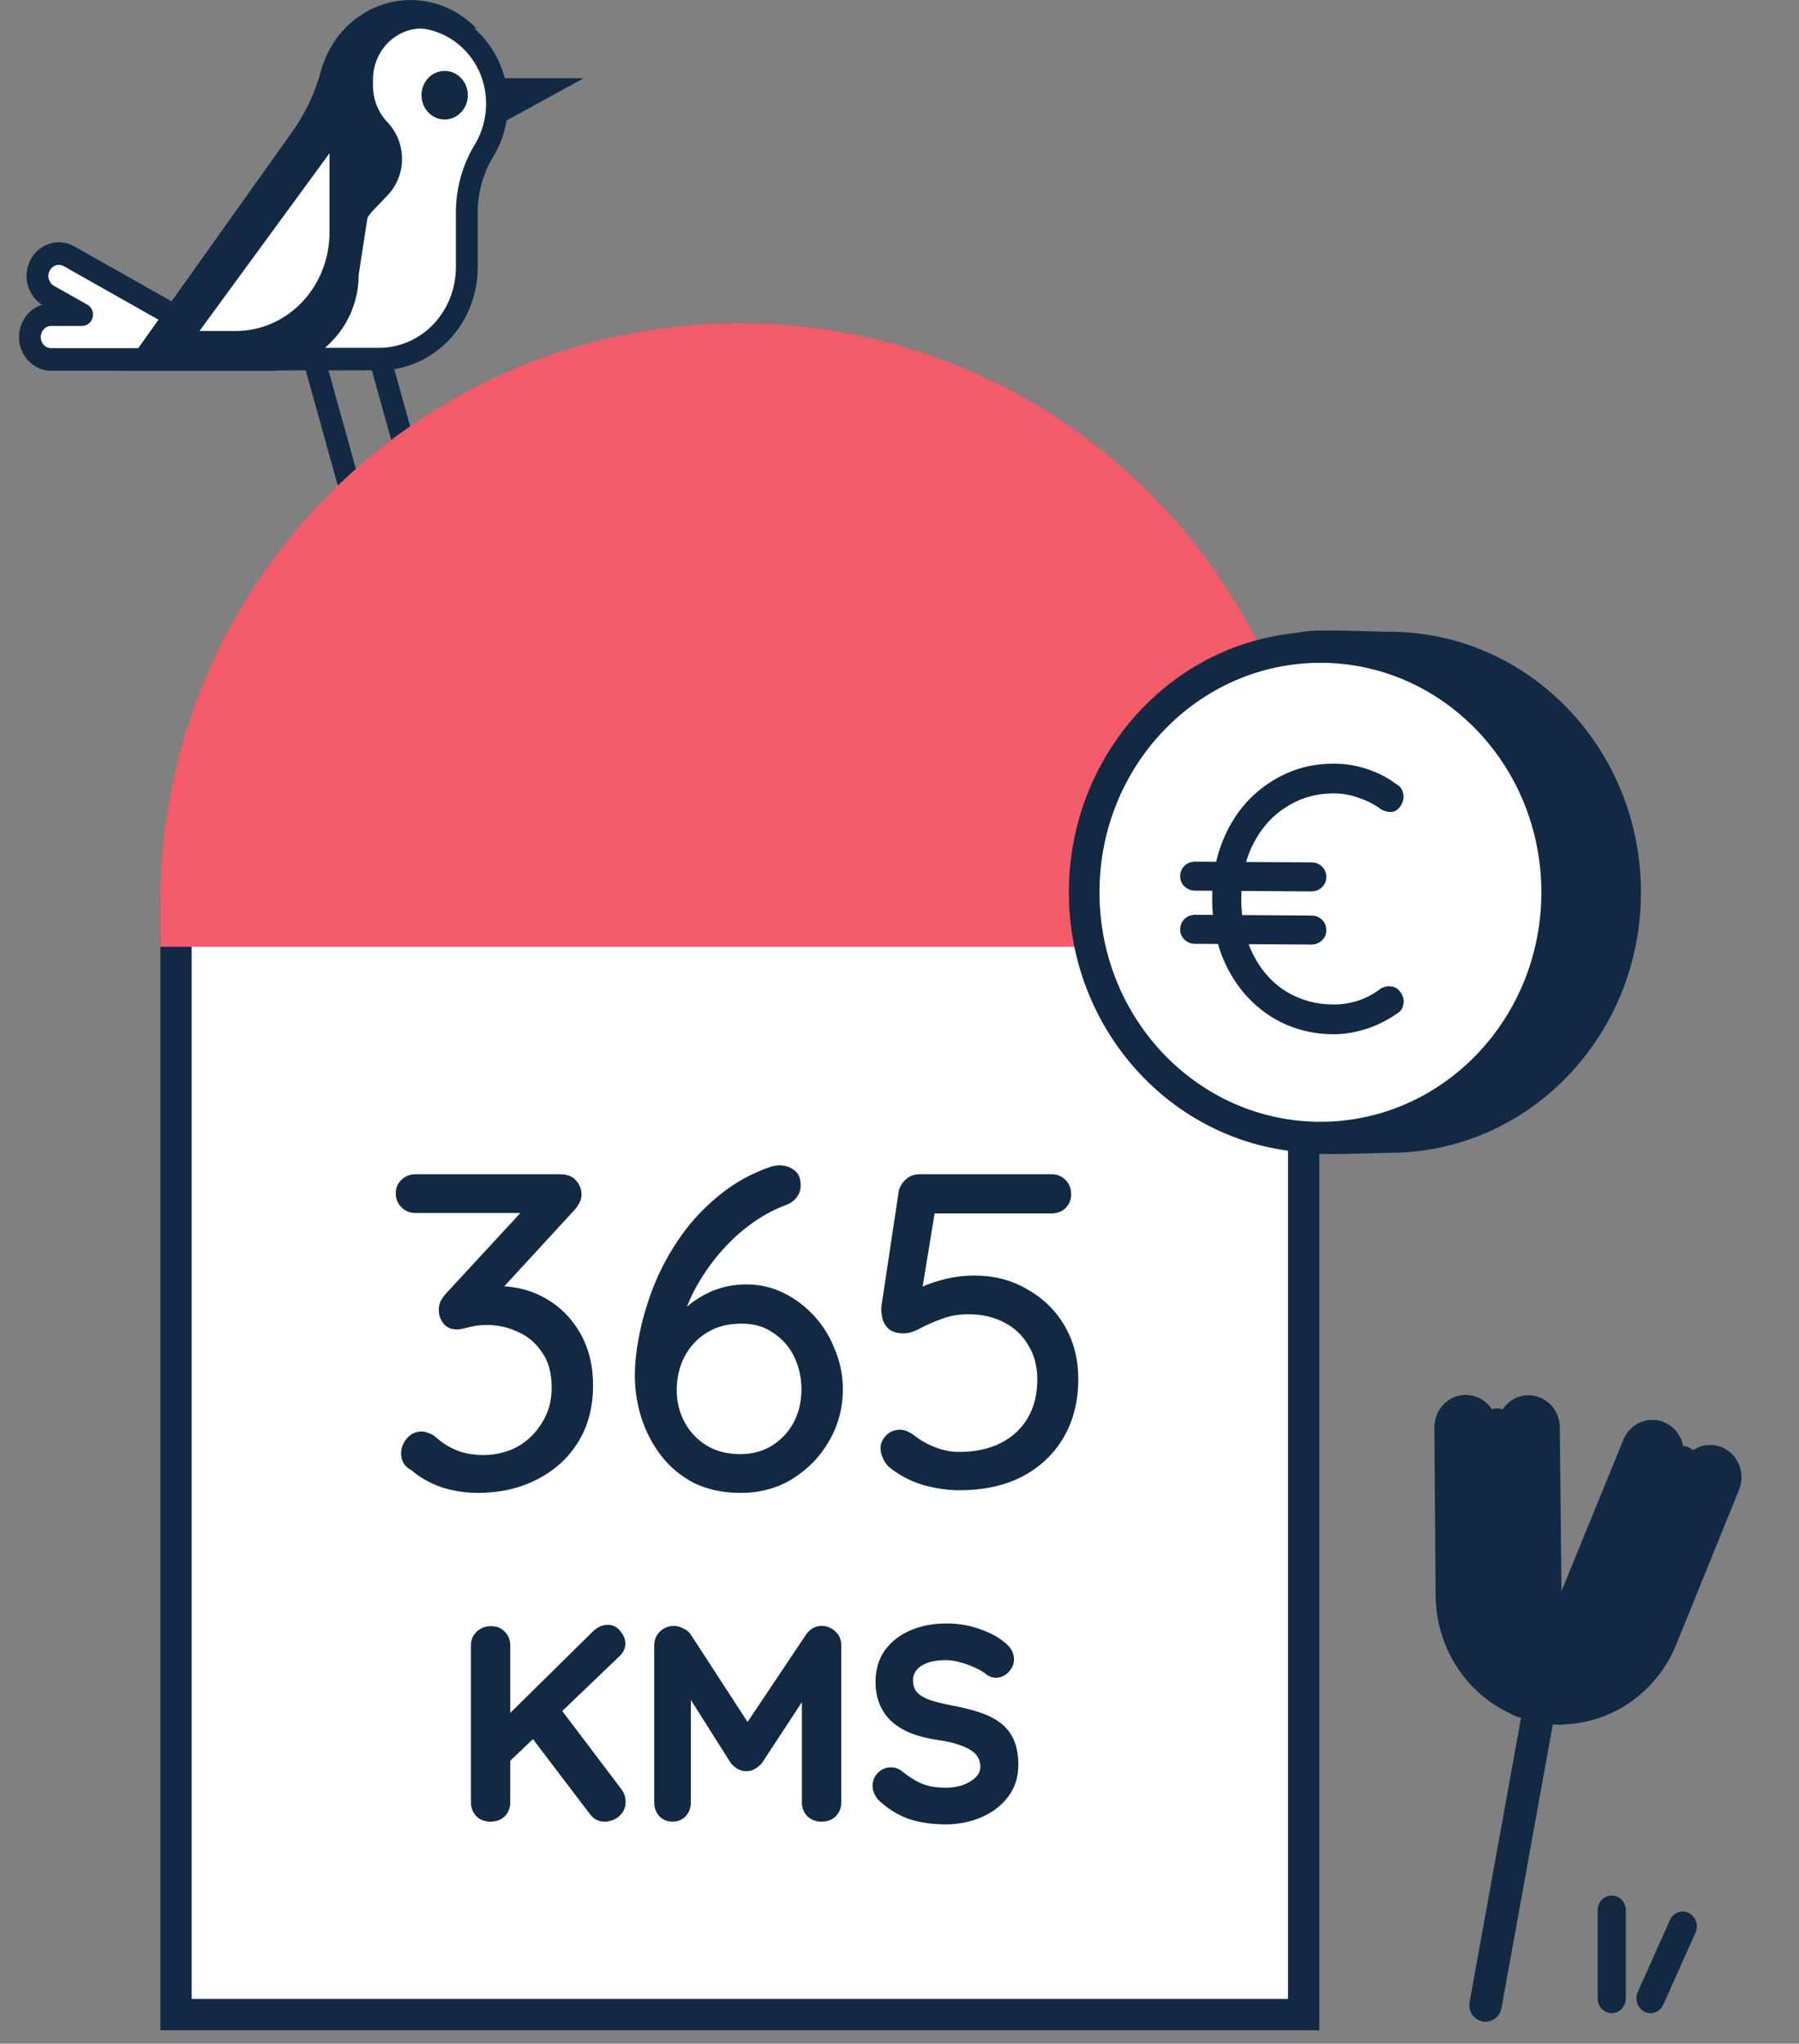
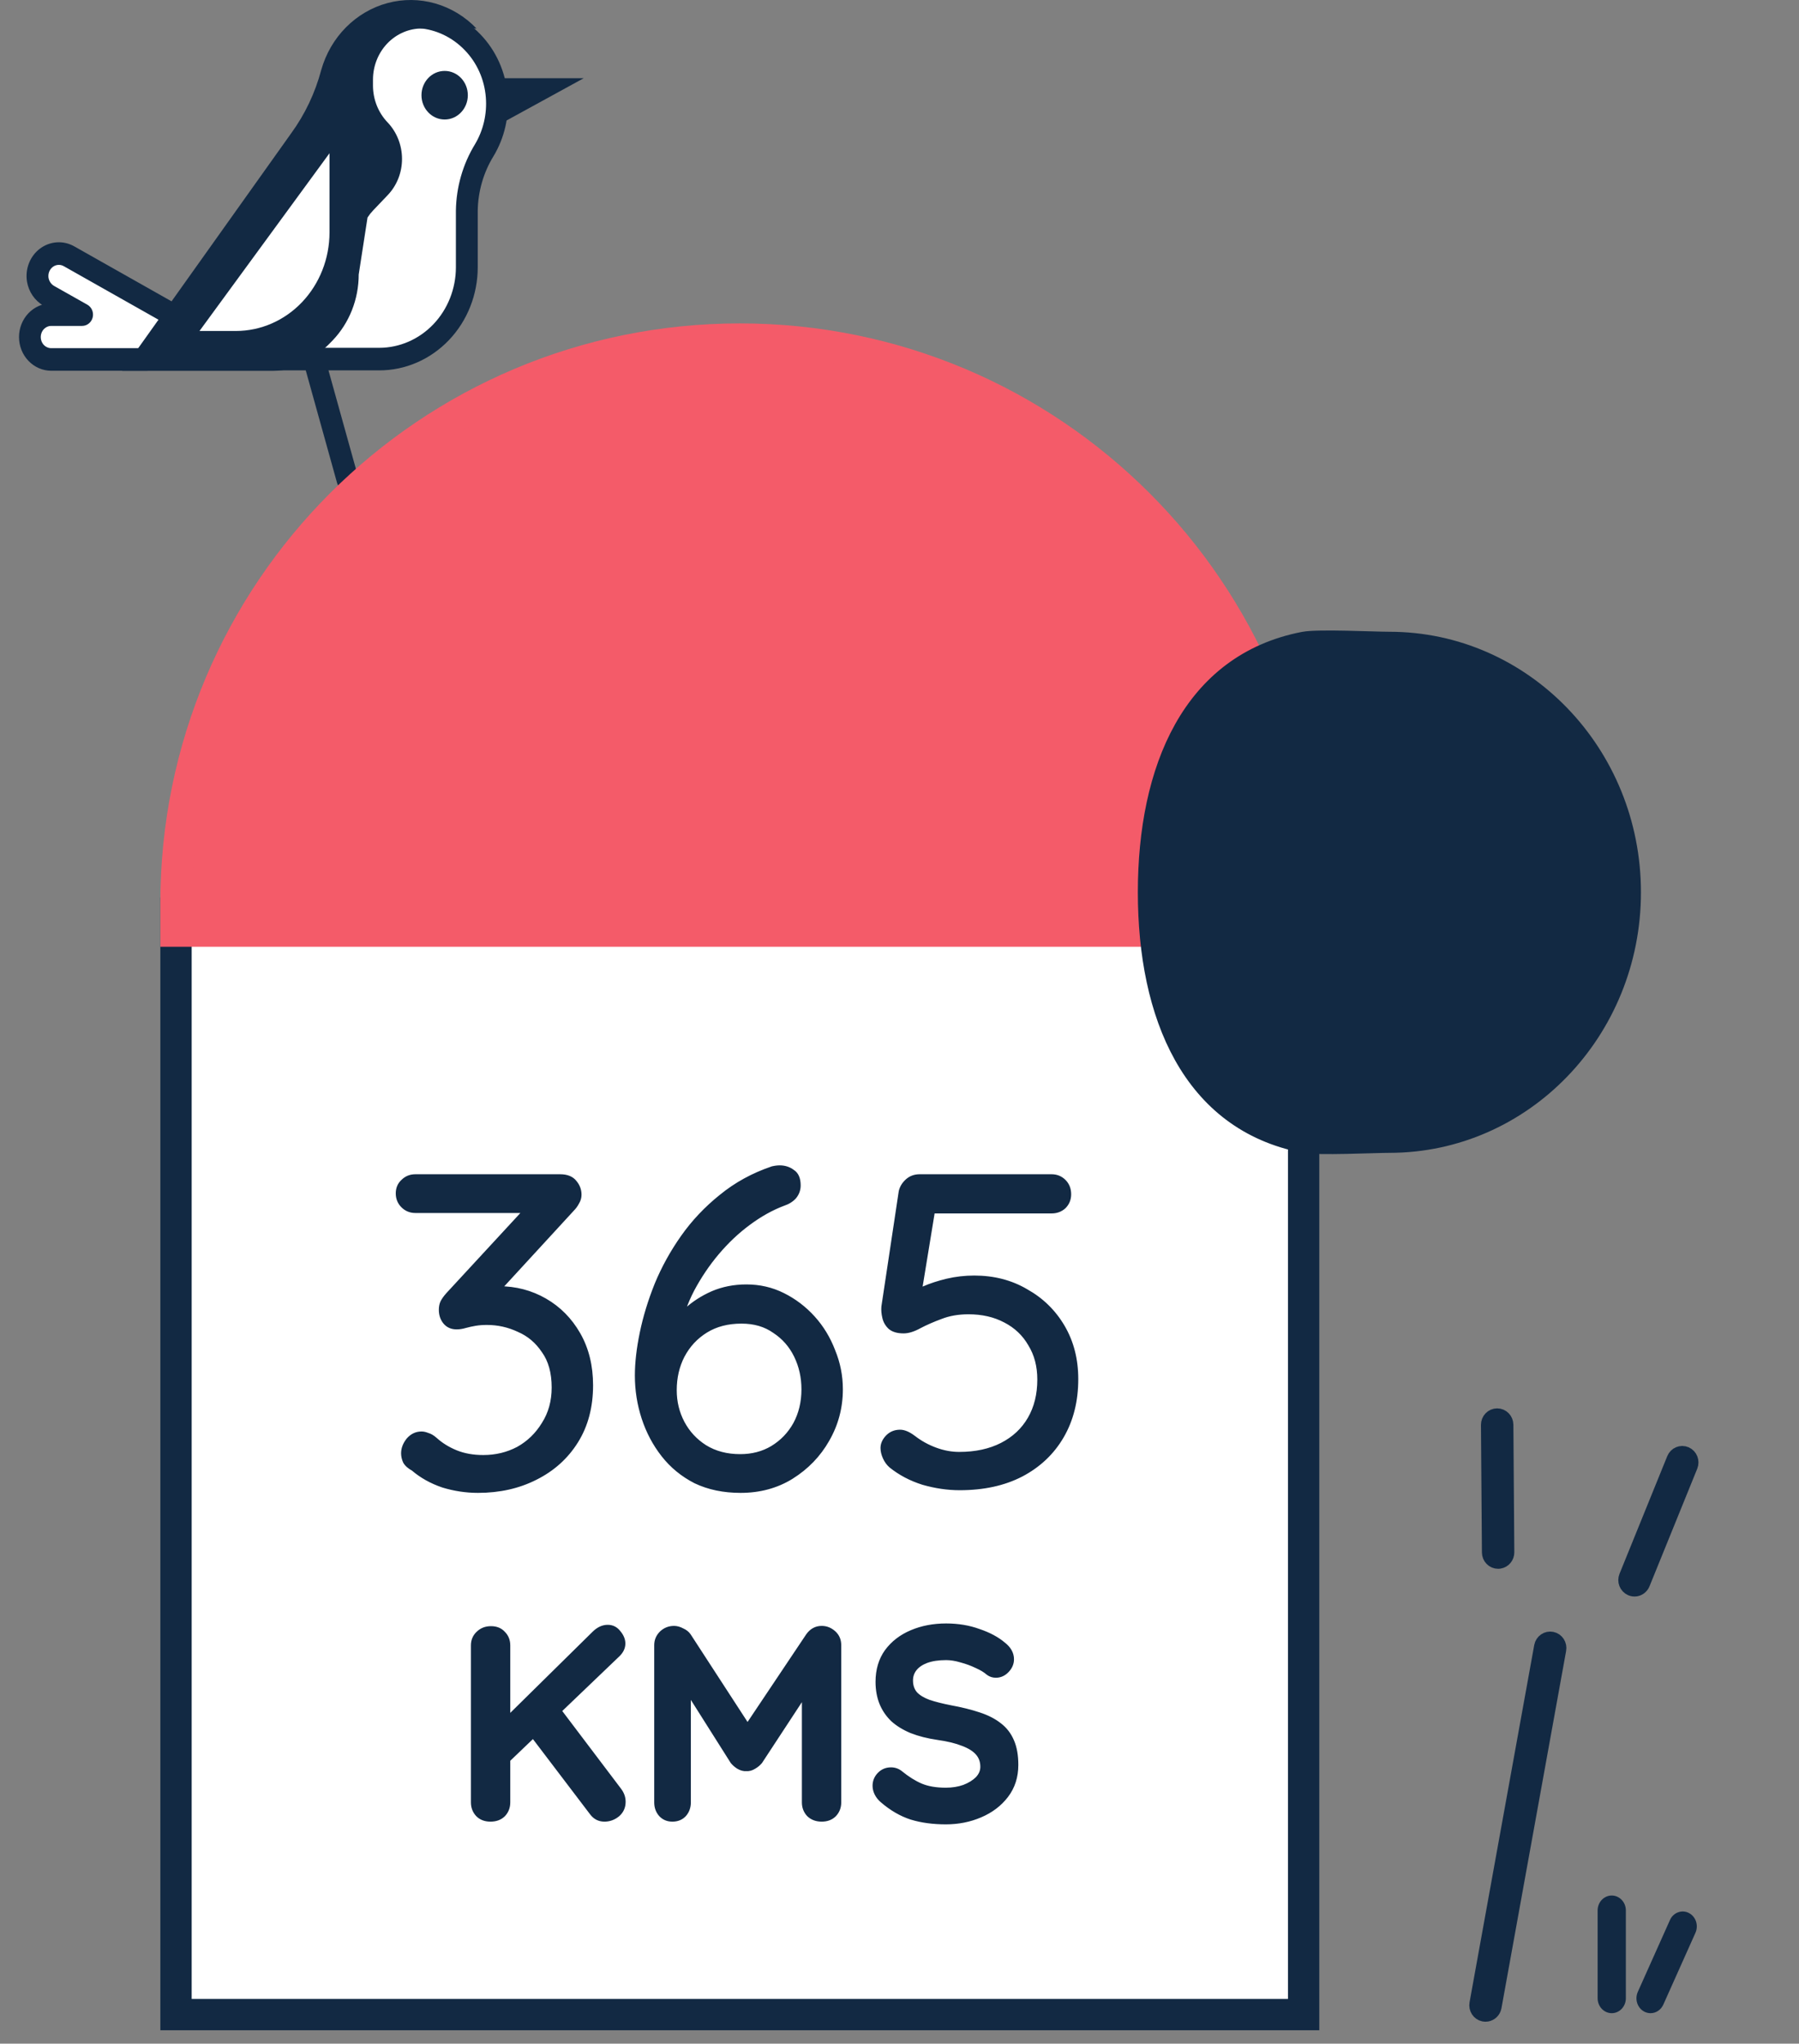
<svg xmlns="http://www.w3.org/2000/svg" width="81" height="92" viewBox="0 0 81 92" fill="none">
  <rect x="0" y="0" width="81" height="92" fill="#808080" stroke="none" />
  <path d="M74.315 90.629C74.208 90.629 74.103 90.6 74.009 90.546C73.915 90.491 73.836 90.412 73.779 90.317C73.722 90.221 73.688 90.112 73.682 89.999C73.675 89.885 73.696 89.773 73.742 89.67L75.19 86.435C75.225 86.355 75.275 86.283 75.337 86.224C75.399 86.165 75.471 86.119 75.55 86.09C75.628 86.06 75.712 86.047 75.795 86.051C75.878 86.055 75.96 86.077 76.035 86.115C76.111 86.153 76.178 86.206 76.234 86.271C76.29 86.336 76.334 86.412 76.362 86.496C76.39 86.579 76.402 86.667 76.398 86.755C76.394 86.843 76.374 86.929 76.338 87.009L74.89 90.245C74.838 90.36 74.757 90.457 74.655 90.525C74.554 90.593 74.436 90.629 74.315 90.629Z" fill="#122943" />
  <path d="M72.569 90.629C72.4 90.629 72.239 90.558 72.119 90.432C72 90.306 71.933 90.135 71.933 89.957V86.003C71.933 85.825 72 85.654 72.119 85.528C72.239 85.403 72.4 85.332 72.569 85.332C72.737 85.332 72.898 85.403 73.018 85.528C73.137 85.654 73.204 85.825 73.204 86.003V89.957C73.204 90.135 73.137 90.306 73.018 90.432C72.898 90.558 72.737 90.629 72.569 90.629Z" fill="#122943" />
  <path d="M7.925 41.108H58.696V90.692H7.925V41.108Z" fill="white" stroke="#122943" stroke-width="1.41" />
-   <path d="M6.61 16.182H2.309C2.183 16.182 2.058 16.156 1.941 16.105C1.824 16.055 1.718 15.98 1.628 15.886C1.539 15.793 1.468 15.681 1.419 15.559C1.371 15.437 1.346 15.305 1.346 15.173C1.346 15.04 1.371 14.909 1.419 14.787C1.468 14.664 1.539 14.553 1.628 14.459C1.718 14.365 1.824 14.291 1.941 14.24C2.058 14.19 2.183 14.164 2.309 14.164H3.696L2.196 13.317C2.066 13.242 1.954 13.139 1.868 13.013C1.782 12.887 1.724 12.742 1.699 12.59C1.669 12.403 1.69 12.212 1.759 12.038C1.828 11.863 1.943 11.713 2.089 11.603C2.236 11.493 2.409 11.429 2.589 11.417C2.769 11.406 2.949 11.447 3.107 11.537L7.754 14.163" fill="white" />
+   <path d="M6.61 16.182H2.309C2.183 16.182 2.058 16.156 1.941 16.105C1.824 16.055 1.718 15.98 1.628 15.886C1.539 15.793 1.468 15.681 1.419 15.559C1.371 15.437 1.346 15.305 1.346 15.173C1.346 15.04 1.371 14.909 1.419 14.787C1.468 14.664 1.539 14.553 1.628 14.459C1.718 14.365 1.824 14.291 1.941 14.24C2.058 14.19 2.183 14.164 2.309 14.164L2.196 13.317C2.066 13.242 1.954 13.139 1.868 13.013C1.782 12.887 1.724 12.742 1.699 12.59C1.669 12.403 1.69 12.212 1.759 12.038C1.828 11.863 1.943 11.713 2.089 11.603C2.236 11.493 2.409 11.429 2.589 11.417C2.769 11.406 2.949 11.447 3.107 11.537L7.754 14.163" fill="white" />
  <path d="M2.31 16.547H6.611C6.703 16.547 6.792 16.508 6.857 16.44C6.922 16.372 6.959 16.279 6.959 16.182C6.959 16.085 6.922 15.993 6.857 15.925C6.792 15.856 6.703 15.818 6.611 15.818H2.31C2.215 15.818 2.122 15.796 2.036 15.752C1.951 15.709 1.876 15.645 1.818 15.567C1.748 15.471 1.705 15.356 1.694 15.236C1.683 15.116 1.704 14.995 1.755 14.886C1.806 14.778 1.886 14.687 1.984 14.624C2.082 14.56 2.195 14.527 2.31 14.528H3.697C3.774 14.528 3.849 14.501 3.91 14.451C3.971 14.401 4.015 14.331 4.034 14.252C4.053 14.174 4.046 14.091 4.015 14.016C3.984 13.942 3.93 13.881 3.862 13.842L2.362 12.996C2.279 12.948 2.207 12.88 2.152 12.8C2.096 12.719 2.059 12.626 2.042 12.528C2.024 12.409 2.038 12.287 2.082 12.176C2.126 12.065 2.199 11.969 2.293 11.899C2.387 11.829 2.497 11.788 2.612 11.781C2.726 11.773 2.841 11.8 2.942 11.857L7.591 14.484C7.631 14.507 7.675 14.522 7.721 14.528C7.767 14.533 7.813 14.529 7.857 14.515C7.901 14.502 7.942 14.479 7.978 14.449C8.014 14.418 8.044 14.381 8.066 14.338C8.087 14.296 8.101 14.249 8.105 14.201C8.11 14.153 8.105 14.105 8.092 14.059C8.078 14.013 8.056 13.97 8.027 13.933C7.998 13.896 7.961 13.865 7.921 13.842L3.273 11.216C3.058 11.094 2.813 11.037 2.568 11.053C2.323 11.069 2.087 11.157 1.888 11.306C1.688 11.456 1.532 11.661 1.439 11.899C1.345 12.137 1.317 12.397 1.357 12.651C1.391 12.857 1.469 13.053 1.585 13.223C1.701 13.393 1.852 13.534 2.027 13.635L2.318 13.799H2.311C1.963 13.799 1.63 13.944 1.384 14.201C1.138 14.459 1 14.809 1 15.173C1 15.537 1.138 15.887 1.384 16.144C1.63 16.402 1.963 16.547 2.311 16.547L2.31 16.547Z" fill="#122943" stroke="#122943" stroke-width="0.288" />
  <path d="M15.649 21.964C15.703 21.964 15.756 21.951 15.805 21.925C15.853 21.9 15.895 21.863 15.928 21.818C15.96 21.773 15.982 21.72 15.992 21.664C16.001 21.609 15.998 21.552 15.983 21.497L14.479 16.092C14.466 16.046 14.445 16.002 14.417 15.964C14.389 15.926 14.353 15.894 14.313 15.87C14.273 15.846 14.228 15.831 14.182 15.826C14.136 15.82 14.09 15.825 14.046 15.838C14.001 15.852 13.96 15.874 13.924 15.905C13.888 15.935 13.858 15.973 13.836 16.016C13.815 16.058 13.801 16.105 13.797 16.153C13.792 16.201 13.797 16.25 13.811 16.296L15.315 21.701C15.336 21.777 15.38 21.843 15.441 21.891C15.501 21.938 15.574 21.964 15.649 21.964Z" fill="#122943" stroke="#122943" stroke-width="0.288" />
-   <path d="M18.627 21.964C18.681 21.964 18.734 21.951 18.782 21.926C18.831 21.9 18.873 21.864 18.905 21.818C18.938 21.773 18.96 21.721 18.969 21.665C18.979 21.609 18.976 21.552 18.961 21.497L17.456 16.093C17.43 16 17.37 15.922 17.29 15.875C17.209 15.829 17.113 15.818 17.025 15.845C16.936 15.872 16.862 15.935 16.817 16.019C16.773 16.104 16.763 16.204 16.788 16.297L18.293 21.702C18.314 21.777 18.358 21.844 18.418 21.891C18.478 21.938 18.552 21.964 18.627 21.964Z" fill="#122943" stroke="#122943" stroke-width="0.288" />
  <path d="M22.132 3.521H26.282L22.422 5.635L22.132 3.521Z" fill="#122943" />
  <path d="M17.077 16.166C18.122 16.165 19.124 15.73 19.863 14.955C20.602 14.181 21.018 13.131 21.019 12.036V9.485C21.034 8.52 21.305 7.579 21.801 6.767C22.235 6.044 22.433 5.193 22.365 4.342C22.293 3.416 21.906 2.549 21.274 1.898C20.636 1.235 19.793 0.832 18.897 0.762C18.806 0.756 18.715 0.752 18.625 0.752C17.818 0.754 17.033 1.029 16.386 1.535C15.74 2.041 15.266 2.752 15.035 3.562C14.755 4.613 14.287 5.599 13.654 6.466L6.506 16.166L17.077 16.166Z" fill="white" />
  <path d="M18.625 1.116C17.893 1.118 17.181 1.366 16.595 1.824C16.008 2.283 15.578 2.927 15.369 3.662C15.077 4.757 14.589 5.784 13.929 6.687L7.213 15.802H17.077C18.03 15.8 18.943 15.403 19.617 14.697C20.29 13.991 20.669 13.034 20.671 12.036V9.485C20.686 8.451 20.976 7.441 21.508 6.571C21.901 5.914 22.08 5.142 22.018 4.369C21.952 3.532 21.602 2.747 21.029 2.158C20.45 1.555 19.685 1.189 18.871 1.125C18.789 1.119 18.706 1.116 18.625 1.116ZM18.625 0.387C18.723 0.387 18.821 0.391 18.92 0.398C19.899 0.472 20.821 0.912 21.517 1.637C22.209 2.348 22.633 3.297 22.711 4.31C22.787 5.239 22.572 6.169 22.096 6.958C21.633 7.712 21.38 8.588 21.366 9.485V12.036C21.365 13.227 20.912 14.37 20.108 15.212C19.304 16.055 18.214 16.529 17.077 16.53H5.797L13.379 6.241C13.985 5.411 14.433 4.467 14.7 3.459C14.95 2.572 15.467 1.793 16.175 1.239C16.882 0.685 17.742 0.387 18.625 0.387Z" fill="#122943" stroke="#122943" stroke-width="0.288" />
  <path d="M20.021 5.38C19.444 5.38 18.977 4.89 18.977 4.286C18.977 3.682 19.444 3.193 20.021 3.193C20.597 3.193 21.064 3.682 21.064 4.286C21.064 4.89 20.597 5.38 20.021 5.38Z" fill="#122943" />
  <path d="M5.497 16.694H12.309C13.371 16.693 14.226 16.113 14.977 15.325C15.729 14.538 16.151 13.471 16.151 12.357L16.548 9.79C16.624 9.674 16.71 9.566 16.805 9.467L17.447 8.794C17.655 8.579 17.82 8.323 17.932 8.041C18.044 7.759 18.102 7.456 18.101 7.15C18.099 6.532 17.864 5.941 17.447 5.505C17.031 5.069 16.796 4.478 16.793 3.861V3.587C16.793 3.282 16.851 2.98 16.963 2.699C17.075 2.418 17.239 2.162 17.446 1.948C17.653 1.734 17.898 1.565 18.168 1.45C18.437 1.336 18.726 1.279 19.016 1.282H21.454C20.938 0.744 20.299 0.356 19.597 0.156C18.896 -0.045 18.157 -0.052 17.452 0.137C16.747 0.325 16.102 0.702 15.578 1.23C15.054 1.758 14.67 2.42 14.463 3.151C14.189 4.184 13.729 5.152 13.108 6.004L5.497 16.694Z" fill="#122943" />
  <path d="M8.982 14.9L14.836 6.898V10.47C14.834 11.644 14.39 12.77 13.601 13.6C12.812 14.431 11.743 14.898 10.628 14.9H8.982Z" fill="white" />
  <path d="M7.925 40.649C7.925 26.629 19.291 15.264 33.311 15.264C47.331 15.264 58.696 26.629 58.696 40.649V41.917H7.925V40.649Z" fill="#F45B69" stroke="#F45B69" stroke-width="1.41" />
  <path d="M66.933 90.61C66.897 90.616 66.859 90.615 66.821 90.607C66.642 90.571 66.526 90.392 66.561 90.207L69.473 74.124C69.508 73.94 69.682 73.819 69.861 73.856C70.039 73.892 70.156 74.071 70.12 74.256L67.209 90.338C67.181 90.484 67.067 90.589 66.933 90.61Z" fill="#122943" stroke="#122943" stroke-width="0.8" />
-   <path d="M77.548 65.161C76.829 64.849 76.002 65.199 75.7 65.942C75.7 65.943 75.7 65.943 75.699 65.944C76.001 65.199 75.662 64.343 74.942 64.031C74.223 63.72 73.394 64.071 73.092 64.816L70.306 71.632L70.231 64.234C70.212 63.428 69.565 62.791 68.785 62.811C68.023 62.831 67.413 63.472 67.407 64.26C67.411 63.454 66.782 62.797 66.002 62.794C65.222 62.791 64.587 63.442 64.583 64.248C64.583 64.26 64.583 64.272 64.583 64.284L64.59 65.257L64.638 71.819C64.654 74.14 65.99 76.232 68.047 77.159L68.039 77.175C68.776 77.489 69.567 77.649 70.365 77.647L70.362 77.629C72.605 77.577 74.608 76.164 75.476 74.025L77.933 67.972L78.297 67.075C78.602 66.333 78.267 65.477 77.55 65.162C77.549 65.162 77.549 65.161 77.548 65.161Z" fill="#122943" />
  <path d="M67.501 70.22C67.486 70.222 67.471 70.224 67.455 70.224C67.273 70.225 67.124 70.074 67.123 69.885L67.08 64.145C67.078 63.957 67.225 63.803 67.407 63.801C67.59 63.8 67.738 63.951 67.74 64.14L67.782 69.88C67.784 70.052 67.661 70.195 67.501 70.22Z" fill="#122943" stroke="#122943" stroke-width="0.8" />
  <path d="M73.642 71.468C73.584 71.477 73.524 71.47 73.466 71.445C73.298 71.372 73.219 71.172 73.29 70.998L75.439 65.703C75.51 65.529 75.703 65.448 75.871 65.52C76.039 65.593 76.118 65.793 76.048 65.967L73.898 71.262C73.852 71.376 73.752 71.451 73.642 71.468Z" fill="#122943" stroke="#122943" stroke-width="0.8" />
  <path d="M18.981 64.564C19.061 64.564 19.148 64.584 19.241 64.624C19.348 64.65 19.461 64.717 19.581 64.824C19.848 65.064 20.161 65.257 20.521 65.404C20.881 65.55 21.294 65.624 21.761 65.624C22.334 65.624 22.861 65.497 23.341 65.244C23.821 64.977 24.208 64.604 24.501 64.124C24.808 63.644 24.961 63.09 24.961 62.464C24.961 61.784 24.808 61.23 24.501 60.804C24.208 60.364 23.828 60.044 23.361 59.844C22.908 59.63 22.428 59.524 21.921 59.524C21.734 59.524 21.561 59.537 21.401 59.564C21.241 59.59 21.088 59.624 20.941 59.664C20.808 59.704 20.681 59.724 20.561 59.724C20.348 59.724 20.181 59.651 20.061 59.504C19.941 59.357 19.881 59.177 19.881 58.964C19.881 58.844 19.901 58.737 19.941 58.644C19.994 58.537 20.074 58.424 20.181 58.304L24.061 54.104L24.381 54.484H18.701C18.488 54.484 18.308 54.41 18.161 54.264C18.014 54.117 17.941 53.937 17.941 53.724C17.941 53.511 18.014 53.337 18.161 53.204C18.308 53.057 18.488 52.984 18.701 52.984H25.221C25.514 52.984 25.728 53.071 25.861 53.244C25.994 53.404 26.061 53.584 26.061 53.784C26.061 53.904 26.028 54.017 25.961 54.124C25.908 54.23 25.834 54.331 25.741 54.424L21.861 58.644L21.401 58.244C21.468 58.191 21.621 58.144 21.861 58.104C22.101 58.05 22.301 58.024 22.461 58.024C23.208 58.024 23.894 58.204 24.521 58.564C25.148 58.924 25.648 59.431 26.021 60.084C26.394 60.737 26.581 61.497 26.581 62.364C26.581 63.324 26.361 64.157 25.921 64.864C25.481 65.57 24.874 66.117 24.101 66.504C23.341 66.891 22.481 67.084 21.521 67.084C20.988 67.084 20.461 67.004 19.941 66.844C19.434 66.671 18.994 66.424 18.621 66.104C18.448 66.01 18.328 65.904 18.261 65.784C18.208 65.664 18.181 65.544 18.181 65.424C18.181 65.224 18.254 65.031 18.401 64.844C18.561 64.657 18.754 64.564 18.981 64.564ZM33.347 67.084C32.587 67.084 31.914 66.944 31.327 66.664C30.754 66.371 30.274 65.977 29.887 65.484C29.501 64.99 29.207 64.437 29.007 63.824C28.807 63.211 28.707 62.577 28.707 61.924C28.707 61.35 28.781 60.711 28.927 60.004C29.074 59.297 29.294 58.577 29.587 57.844C29.894 57.097 30.287 56.384 30.767 55.704C31.247 55.024 31.821 54.417 32.487 53.884C33.154 53.337 33.921 52.917 34.787 52.624C34.907 52.597 35.014 52.584 35.107 52.584C35.321 52.584 35.507 52.644 35.667 52.764C35.841 52.87 35.927 53.071 35.927 53.364C35.927 53.55 35.867 53.717 35.747 53.864C35.627 53.997 35.467 54.097 35.267 54.164C34.734 54.364 34.207 54.657 33.687 55.044C33.181 55.417 32.707 55.864 32.267 56.384C31.841 56.891 31.467 57.444 31.147 58.044C30.841 58.63 30.627 59.244 30.507 59.884L30.027 60.044C30.254 59.684 30.541 59.344 30.887 59.024C31.234 58.704 31.634 58.444 32.087 58.244C32.554 58.044 33.061 57.944 33.607 57.944C34.194 57.944 34.741 58.071 35.247 58.324C35.754 58.577 36.201 58.917 36.587 59.344C36.974 59.77 37.274 60.264 37.487 60.824C37.714 61.37 37.827 61.944 37.827 62.544C37.827 63.357 37.627 64.111 37.227 64.804C36.841 65.484 36.307 66.037 35.627 66.464C34.961 66.877 34.201 67.084 33.347 67.084ZM33.327 65.584C33.874 65.584 34.361 65.457 34.787 65.204C35.227 64.937 35.574 64.577 35.827 64.124C36.081 63.657 36.207 63.13 36.207 62.544C36.207 61.997 36.094 61.49 35.867 61.024C35.641 60.557 35.314 60.184 34.887 59.904C34.474 59.611 33.974 59.464 33.387 59.464C32.761 59.464 32.221 59.604 31.767 59.884C31.314 60.164 30.961 60.544 30.707 61.024C30.467 61.49 30.347 62.011 30.347 62.584C30.347 63.117 30.467 63.611 30.707 64.064C30.947 64.517 31.287 64.884 31.727 65.164C32.181 65.444 32.714 65.584 33.327 65.584ZM43.207 66.964C42.673 66.964 42.127 66.884 41.567 66.724C41.02 66.55 40.54 66.297 40.127 65.964C40.02 65.871 39.934 65.751 39.867 65.604C39.8 65.457 39.767 65.317 39.767 65.184C39.767 65.024 39.834 64.871 39.967 64.724C40.114 64.564 40.3 64.484 40.527 64.484C40.7 64.484 40.9 64.57 41.127 64.744C41.42 64.971 41.747 65.15 42.107 65.284C42.467 65.417 42.827 65.484 43.187 65.484C43.934 65.484 44.58 65.344 45.127 65.064C45.673 64.784 46.093 64.391 46.387 63.884C46.68 63.377 46.827 62.784 46.827 62.104C46.827 61.49 46.687 60.957 46.407 60.504C46.14 60.037 45.76 59.677 45.267 59.424C44.787 59.17 44.233 59.044 43.607 59.044C43.14 59.044 42.72 59.117 42.347 59.264C41.987 59.397 41.667 59.537 41.387 59.684C41.12 59.831 40.887 59.904 40.687 59.904C40.434 59.904 40.24 59.85 40.107 59.744C39.974 59.624 39.887 59.477 39.847 59.304C39.807 59.13 39.794 58.971 39.807 58.824L40.587 53.644C40.627 53.471 40.72 53.317 40.867 53.184C41.014 53.05 41.194 52.984 41.407 52.984H47.347C47.56 52.984 47.74 53.057 47.887 53.204C48.033 53.35 48.107 53.537 48.107 53.764C48.107 53.977 48.033 54.157 47.887 54.304C47.74 54.437 47.56 54.504 47.347 54.504H41.807L42.007 54.324L41.267 58.844L40.947 58.424C41.093 58.291 41.313 58.157 41.607 58.024C41.913 57.891 42.26 57.777 42.647 57.684C43.047 57.59 43.453 57.544 43.867 57.544C44.733 57.544 45.507 57.744 46.187 58.144C46.88 58.531 47.427 59.064 47.827 59.744C48.227 60.424 48.427 61.204 48.427 62.084C48.427 63.057 48.214 63.91 47.787 64.644C47.36 65.377 46.754 65.951 45.967 66.364C45.194 66.764 44.273 66.964 43.207 66.964ZM27.216 81.884C26.988 81.884 26.805 81.79 26.666 81.603L23.843 77.887L24.955 76.751L27.876 80.613C27.99 80.767 28.047 80.934 28.047 81.114C28.047 81.342 27.962 81.529 27.791 81.676C27.619 81.814 27.428 81.884 27.216 81.884ZM27.363 73.267C27.558 73.267 27.717 73.349 27.839 73.512C27.97 73.666 28.035 73.825 28.035 73.988C28.035 74.159 27.962 74.318 27.815 74.465L22.694 79.366L22.633 77.618L26.764 73.548C26.951 73.361 27.151 73.267 27.363 73.267ZM22.083 81.884C21.855 81.884 21.671 81.814 21.533 81.676C21.394 81.529 21.325 81.35 21.325 81.138V74.074C21.325 73.862 21.398 73.687 21.545 73.548C21.692 73.402 21.879 73.328 22.107 73.328C22.335 73.328 22.515 73.402 22.645 73.548C22.783 73.687 22.853 73.862 22.853 74.074V81.138C22.853 81.35 22.783 81.529 22.645 81.676C22.506 81.814 22.319 81.884 22.083 81.884ZM30.348 73.316C30.462 73.316 30.581 73.349 30.703 73.414C30.833 73.471 30.931 73.548 30.996 73.646L33.966 78.217L33.355 78.193L36.398 73.646C36.553 73.426 36.753 73.316 36.997 73.316C37.193 73.316 37.368 73.385 37.523 73.524C37.678 73.662 37.755 73.842 37.755 74.062V81.138C37.755 81.35 37.686 81.529 37.547 81.676C37.409 81.814 37.225 81.884 36.997 81.884C36.769 81.884 36.582 81.814 36.435 81.676C36.296 81.529 36.227 81.35 36.227 81.138V75.382L36.704 75.492L34.211 79.293C34.137 79.382 34.043 79.46 33.929 79.525C33.823 79.59 33.713 79.619 33.599 79.611C33.493 79.619 33.383 79.59 33.269 79.525C33.163 79.46 33.074 79.382 33.001 79.293L30.666 75.602L30.984 74.954V81.138C30.984 81.35 30.919 81.529 30.788 81.676C30.658 81.814 30.487 81.884 30.275 81.884C30.071 81.884 29.904 81.814 29.774 81.676C29.643 81.529 29.578 81.35 29.578 81.138V74.062C29.578 73.858 29.652 73.683 29.798 73.536C29.953 73.389 30.136 73.316 30.348 73.316ZM42.587 82.006C42.016 82.006 41.503 81.937 41.047 81.798C40.59 81.652 40.155 81.399 39.739 81.04C39.633 80.951 39.552 80.849 39.495 80.735C39.438 80.621 39.409 80.507 39.409 80.393C39.409 80.205 39.474 80.042 39.605 79.904C39.743 79.757 39.914 79.684 40.118 79.684C40.273 79.684 40.411 79.733 40.533 79.831C40.843 80.083 41.149 80.275 41.45 80.405C41.76 80.535 42.139 80.6 42.587 80.6C42.888 80.6 43.165 80.556 43.418 80.466C43.67 80.368 43.874 80.242 44.029 80.087C44.184 79.924 44.261 79.741 44.261 79.537C44.261 79.293 44.188 79.085 44.041 78.914C43.895 78.743 43.67 78.6 43.369 78.486C43.068 78.364 42.685 78.27 42.22 78.205C41.78 78.14 41.393 78.042 41.059 77.912C40.725 77.773 40.444 77.602 40.216 77.398C39.996 77.186 39.829 76.942 39.715 76.665C39.6 76.38 39.544 76.062 39.544 75.712C39.544 75.182 39.678 74.73 39.947 74.355C40.224 73.98 40.595 73.695 41.059 73.499C41.523 73.304 42.037 73.206 42.599 73.206C43.129 73.206 43.617 73.287 44.066 73.451C44.522 73.605 44.893 73.805 45.178 74.049C45.414 74.237 45.532 74.453 45.532 74.697C45.532 74.876 45.463 75.039 45.325 75.186C45.186 75.333 45.023 75.406 44.836 75.406C44.714 75.406 44.603 75.369 44.506 75.296C44.375 75.182 44.2 75.076 43.98 74.978C43.76 74.872 43.528 74.787 43.283 74.722C43.039 74.648 42.811 74.612 42.599 74.612C42.249 74.612 41.951 74.656 41.707 74.746C41.471 74.836 41.291 74.958 41.169 75.113C41.047 75.267 40.986 75.447 40.986 75.65C40.986 75.895 41.055 76.099 41.194 76.262C41.34 76.416 41.548 76.543 41.817 76.641C42.086 76.73 42.407 76.812 42.782 76.885C43.271 76.975 43.699 77.081 44.066 77.203C44.441 77.325 44.75 77.484 44.995 77.679C45.239 77.867 45.422 78.107 45.545 78.4C45.667 78.686 45.728 79.036 45.728 79.452C45.728 79.981 45.581 80.438 45.288 80.82C44.995 81.203 44.608 81.497 44.127 81.701C43.654 81.904 43.141 82.006 42.587 82.006Z" fill="#122943" />
  <path d="M19.241 64.624L19.193 64.736L19.202 64.74L19.211 64.742L19.241 64.624ZM19.581 64.824L19.663 64.733L19.662 64.732L19.581 64.824ZM20.521 65.404L20.567 65.291L20.521 65.404ZM23.341 65.244L23.398 65.352L23.4 65.351L23.341 65.244ZM24.501 64.124L24.398 64.058L24.397 64.06L24.501 64.124ZM24.501 60.804L24.399 60.872L24.402 60.875L24.501 60.804ZM23.361 59.844L23.309 59.954L23.313 59.956L23.361 59.844ZM20.941 59.664L20.909 59.546L20.906 59.547L20.941 59.664ZM19.941 58.644L19.831 58.589L19.829 58.596L19.941 58.644ZM20.181 58.304L20.091 58.221L20.09 58.223L20.181 58.304ZM24.061 54.104L24.154 54.025L24.065 53.919L23.971 54.021L24.061 54.104ZM24.381 54.484V54.606H24.644L24.474 54.405L24.381 54.484ZM18.161 54.264L18.247 54.177L18.247 54.177L18.161 54.264ZM18.161 53.204L18.243 53.294L18.247 53.29L18.161 53.204ZM25.861 53.244L25.764 53.318L25.767 53.322L25.861 53.244ZM25.961 54.124L25.857 54.059L25.852 54.069L25.961 54.124ZM25.741 54.424L25.654 54.337L25.651 54.341L25.741 54.424ZM21.861 58.644L21.781 58.736L21.87 58.814L21.951 58.727L21.861 58.644ZM21.401 58.244L21.325 58.148L21.21 58.24L21.321 58.336L21.401 58.244ZM21.861 58.104L21.881 58.224L21.887 58.223L21.861 58.104ZM24.521 58.564L24.46 58.67H24.46L24.521 58.564ZM26.021 60.084L25.915 60.144L26.021 60.084ZM25.921 64.864L26.025 64.928L25.921 64.864ZM24.101 66.504L24.046 66.394L24.046 66.395L24.101 66.504ZM19.941 66.844L19.901 66.96L19.905 66.961L19.941 66.844ZM18.621 66.104L18.701 66.011L18.691 66.002L18.679 65.996L18.621 66.104ZM18.261 65.784L18.149 65.834L18.154 65.843L18.261 65.784ZM18.401 64.844L18.308 64.764L18.305 64.768L18.401 64.844ZM18.981 64.686C19.041 64.686 19.111 64.701 19.193 64.736L19.289 64.511C19.185 64.467 19.081 64.442 18.981 64.442V64.686ZM19.211 64.742C19.292 64.763 19.388 64.816 19.5 64.915L19.662 64.732C19.534 64.618 19.403 64.538 19.271 64.505L19.211 64.742ZM19.499 64.915C19.777 65.165 20.103 65.365 20.475 65.517L20.567 65.291C20.219 65.149 19.918 64.963 19.663 64.733L19.499 64.915ZM20.475 65.517C20.852 65.671 21.282 65.746 21.761 65.746V65.502C21.307 65.502 20.91 65.43 20.567 65.291L20.475 65.517ZM21.761 65.746C22.353 65.746 22.899 65.615 23.398 65.352L23.284 65.136C22.823 65.379 22.316 65.502 21.761 65.502V65.746ZM23.4 65.351C23.899 65.073 24.301 64.685 24.605 64.188L24.397 64.06C24.114 64.522 23.743 64.881 23.282 65.137L23.4 65.351ZM24.604 64.19C24.924 63.688 25.083 63.111 25.083 62.464H24.839C24.839 63.07 24.691 63.6 24.398 64.058L24.604 64.19ZM25.083 62.464C25.083 61.766 24.926 61.185 24.6 60.733L24.402 60.875C24.69 61.276 24.839 61.802 24.839 62.464H25.083ZM24.603 60.736C24.297 60.277 23.899 59.941 23.409 59.731L23.313 59.956C23.757 60.146 24.119 60.45 24.399 60.872L24.603 60.736ZM23.413 59.733C22.943 59.512 22.445 59.402 21.921 59.402V59.646C22.41 59.646 22.872 59.749 23.309 59.954L23.413 59.733ZM21.921 59.402C21.729 59.402 21.549 59.415 21.381 59.443L21.421 59.684C21.574 59.659 21.74 59.646 21.921 59.646V59.402ZM21.381 59.443C21.217 59.471 21.06 59.505 20.909 59.546L20.973 59.782C21.116 59.743 21.265 59.71 21.421 59.684L21.381 59.443ZM20.906 59.547C20.782 59.584 20.667 59.602 20.561 59.602V59.846C20.695 59.846 20.833 59.824 20.976 59.781L20.906 59.547ZM20.561 59.602C20.379 59.602 20.249 59.541 20.156 59.426L19.966 59.581C20.113 59.76 20.316 59.846 20.561 59.846V59.602ZM20.156 59.426C20.056 59.304 20.003 59.153 20.003 58.964H19.759C19.759 59.202 19.826 59.41 19.966 59.581L20.156 59.426ZM20.003 58.964C20.003 58.857 20.021 58.767 20.053 58.692L19.829 58.596C19.781 58.707 19.759 58.83 19.759 58.964H20.003ZM20.05 58.698C20.098 58.604 20.171 58.499 20.272 58.385L20.09 58.223C19.978 58.348 19.891 58.47 19.832 58.589L20.05 58.698ZM20.271 58.387L24.151 54.187L23.971 54.021L20.091 58.221L20.271 58.387ZM23.968 54.182L24.288 54.562L24.474 54.405L24.154 54.025L23.968 54.182ZM24.381 54.362H18.701V54.606H24.381V54.362ZM18.701 54.362C18.519 54.362 18.37 54.3 18.247 54.177L18.075 54.35C18.245 54.52 18.456 54.606 18.701 54.606V54.362ZM18.247 54.177C18.124 54.054 18.063 53.906 18.063 53.724H17.819C17.819 53.968 17.904 54.18 18.075 54.35L18.247 54.177ZM18.063 53.724C18.063 53.542 18.124 53.403 18.243 53.294L18.079 53.113C17.905 53.272 17.819 53.479 17.819 53.724H18.063ZM18.247 53.29C18.37 53.167 18.519 53.106 18.701 53.106V52.862C18.456 52.862 18.245 52.947 18.075 53.117L18.247 53.29ZM18.701 53.106H25.221V52.862H18.701V53.106ZM25.221 53.106C25.49 53.106 25.661 53.185 25.764 53.318L25.958 53.169C25.794 52.956 25.538 52.862 25.221 52.862V53.106ZM25.767 53.322C25.883 53.461 25.939 53.614 25.939 53.784H26.183C26.183 53.554 26.106 53.346 25.955 53.166L25.767 53.322ZM25.939 53.784C25.939 53.88 25.913 53.971 25.857 54.059L26.065 54.189C26.143 54.063 26.183 53.928 26.183 53.784H25.939ZM25.852 54.069C25.805 54.163 25.74 54.252 25.655 54.337L25.827 54.51C25.929 54.409 26.011 54.298 26.07 54.178L25.852 54.069ZM25.651 54.341L21.771 58.561L21.951 58.727L25.831 54.507L25.651 54.341ZM21.941 58.552L21.481 58.152L21.321 58.336L21.781 58.736L21.941 58.552ZM21.477 58.339C21.492 58.327 21.529 58.308 21.602 58.286C21.671 58.264 21.764 58.244 21.881 58.224L21.841 57.983C21.718 58.004 21.614 58.026 21.53 58.052C21.45 58.077 21.377 58.107 21.325 58.148L21.477 58.339ZM21.887 58.223C22.123 58.171 22.313 58.146 22.461 58.146V57.902C22.289 57.902 22.079 57.93 21.834 57.984L21.887 58.223ZM22.461 58.146C23.187 58.146 23.853 58.321 24.46 58.67L24.582 58.458C23.936 58.087 23.228 57.902 22.461 57.902V58.146ZM24.46 58.67C25.067 59.019 25.552 59.509 25.915 60.144L26.127 60.023C25.744 59.352 25.228 58.829 24.582 58.458L24.46 58.67ZM25.915 60.144C26.276 60.777 26.459 61.515 26.459 62.364H26.703C26.703 61.479 26.512 60.698 26.127 60.023L25.915 60.144ZM26.459 62.364C26.459 63.304 26.243 64.115 25.817 64.799L26.025 64.928C26.479 64.2 26.703 63.343 26.703 62.364H26.459ZM25.817 64.799C25.39 65.486 24.8 66.017 24.046 66.394L24.156 66.613C24.948 66.217 25.572 65.655 26.025 64.928L25.817 64.799ZM24.046 66.395C23.305 66.772 22.464 66.962 21.521 66.962V67.206C22.498 67.206 23.377 67.009 24.156 66.613L24.046 66.395ZM21.521 66.962C21 66.962 20.486 66.883 19.977 66.727L19.905 66.961C20.436 67.124 20.975 67.206 21.521 67.206V66.962ZM19.981 66.728C19.487 66.559 19.061 66.32 18.701 66.011L18.541 66.197C18.928 66.528 19.381 66.781 19.901 66.959L19.981 66.728ZM18.679 65.996C18.518 65.909 18.419 65.817 18.368 65.724L18.154 65.843C18.236 65.991 18.378 66.112 18.563 66.211L18.679 65.996ZM18.373 65.734C18.326 65.628 18.303 65.525 18.303 65.424H18.059C18.059 65.562 18.09 65.699 18.149 65.833L18.373 65.734ZM18.303 65.424C18.303 65.256 18.364 65.089 18.497 64.919L18.305 64.768C18.145 64.972 18.059 65.192 18.059 65.424H18.303ZM18.494 64.923C18.633 64.761 18.793 64.686 18.981 64.686V64.442C18.715 64.442 18.489 64.553 18.308 64.764L18.494 64.923ZM31.327 66.664L31.272 66.773L31.275 66.774L31.327 66.664ZM29.887 65.484L29.984 65.408L29.887 65.484ZM29.007 63.824L28.891 63.862L29.007 63.824ZM28.927 60.004L28.808 59.979L28.927 60.004ZM29.587 57.844L29.474 57.797L29.474 57.798L29.587 57.844ZM32.487 53.884L32.564 53.979L32.565 53.978L32.487 53.884ZM34.787 52.624L34.761 52.504L34.748 52.508L34.787 52.624ZM35.667 52.764L35.594 52.862L35.603 52.868L35.667 52.764ZM35.747 53.864L35.838 53.946L35.842 53.941L35.747 53.864ZM35.267 54.164L35.229 54.048L35.224 54.049L35.267 54.164ZM33.687 55.044L33.76 55.142L33.76 55.142L33.687 55.044ZM32.267 56.384L32.174 56.305L32.174 56.305L32.267 56.384ZM31.147 58.044L31.04 57.986L31.039 57.987L31.147 58.044ZM30.507 59.884L30.546 60L30.614 59.977L30.628 59.906L30.507 59.884ZM30.027 60.044L29.924 59.979L29.742 60.268L30.066 60.16L30.027 60.044ZM30.887 59.024L30.97 59.114L30.887 59.024ZM32.087 58.244L32.039 58.131L32.038 58.132L32.087 58.244ZM35.247 58.324L35.302 58.215L35.247 58.324ZM36.587 59.344L36.678 59.262L36.587 59.344ZM37.487 60.824L37.373 60.867L37.374 60.871L37.487 60.824ZM37.227 64.804L37.122 64.743L37.121 64.743L37.227 64.804ZM35.627 66.464L35.692 66.568L35.692 66.567L35.627 66.464ZM34.787 65.204L34.85 65.309L34.851 65.308L34.787 65.204ZM35.827 64.124L35.934 64.183L35.935 64.182L35.827 64.124ZM34.887 59.904L34.817 60.004L34.82 60.006L34.887 59.904ZM31.767 59.884L31.703 59.78L31.767 59.884ZM30.707 61.024L30.599 60.967L30.599 60.968L30.707 61.024ZM30.707 64.064L30.599 64.121L30.707 64.064ZM31.727 65.164L31.662 65.267L31.663 65.268L31.727 65.164ZM33.347 66.962C32.603 66.962 31.948 66.824 31.38 66.553L31.275 66.774C31.881 67.063 32.572 67.206 33.347 67.206V66.962ZM31.383 66.555C30.825 66.269 30.359 65.887 29.984 65.408L29.791 65.559C30.189 66.067 30.683 66.471 31.272 66.773L31.383 66.555ZM29.984 65.408C29.606 64.927 29.319 64.386 29.124 63.786L28.891 63.862C29.096 64.488 29.395 65.054 29.791 65.559L29.984 65.408ZM29.124 63.786C28.928 63.185 28.83 62.564 28.83 61.924H28.585C28.585 62.59 28.687 63.236 28.891 63.862L29.124 63.786ZM28.83 61.924C28.83 61.361 28.902 60.729 29.047 60.029L28.808 59.979C28.66 60.692 28.585 61.34 28.585 61.924H28.83ZM29.047 60.029C29.192 59.33 29.41 58.617 29.701 57.889L29.474 57.798C29.178 58.538 28.956 59.265 28.808 59.979L29.047 60.029ZM29.701 57.89C30.004 57.152 30.392 56.447 30.867 55.774L30.668 55.633C30.183 56.321 29.785 57.042 29.474 57.797L29.701 57.89ZM30.867 55.774C31.34 55.104 31.906 54.506 32.564 53.979L32.411 53.788C31.736 54.329 31.154 54.944 30.668 55.633L30.867 55.774ZM32.565 53.978C33.219 53.441 33.973 53.029 34.827 52.74L34.748 52.508C33.868 52.806 33.089 53.233 32.41 53.789L32.565 53.978ZM34.814 52.743C34.928 52.718 35.025 52.706 35.107 52.706V52.462C35.003 52.462 34.887 52.476 34.761 52.505L34.814 52.743ZM35.107 52.706C35.296 52.706 35.457 52.758 35.594 52.862L35.741 52.666C35.558 52.529 35.345 52.462 35.107 52.462V52.706ZM35.603 52.868C35.726 52.943 35.805 53.092 35.805 53.364H36.05C36.05 53.048 35.956 52.798 35.731 52.66L35.603 52.868ZM35.805 53.364C35.805 53.522 35.755 53.661 35.653 53.786L35.842 53.941C35.98 53.773 36.05 53.579 36.05 53.364H35.805ZM35.657 53.782C35.553 53.897 35.412 53.987 35.229 54.048L35.306 54.28C35.523 54.208 35.702 54.097 35.838 53.946L35.657 53.782ZM35.224 54.049C34.679 54.254 34.142 54.553 33.614 54.946L33.76 55.142C34.272 54.761 34.789 54.474 35.31 54.278L35.224 54.049ZM33.615 54.945C33.1 55.325 32.62 55.778 32.174 56.305L32.361 56.463C32.795 55.949 33.261 55.509 33.76 55.142L33.615 54.945ZM32.174 56.305C31.742 56.818 31.363 57.379 31.04 57.986L31.255 58.101C31.571 57.509 31.94 56.962 32.361 56.462L32.174 56.305ZM31.039 57.987C30.727 58.584 30.51 59.209 30.387 59.861L30.628 59.906C30.745 59.278 30.955 58.676 31.256 58.1L31.039 57.987ZM30.469 59.768L29.989 59.928L30.066 60.16L30.546 60L30.469 59.768ZM30.131 60.109C30.351 59.759 30.631 59.427 30.97 59.114L30.805 58.934C30.451 59.261 30.157 59.609 29.924 59.979L30.131 60.109ZM30.97 59.114C31.307 58.803 31.695 58.55 32.137 58.356L32.038 58.132C31.573 58.337 31.162 58.604 30.805 58.934L30.97 59.114ZM32.136 58.356C32.586 58.163 33.076 58.066 33.607 58.066V57.822C33.045 57.822 32.522 57.924 32.039 58.131L32.136 58.356ZM33.607 58.066C34.176 58.066 34.704 58.189 35.193 58.433L35.302 58.215C34.778 57.952 34.212 57.822 33.607 57.822V58.066ZM35.193 58.433C35.686 58.68 36.12 59.01 36.497 59.426L36.678 59.262C36.281 58.824 35.822 58.475 35.302 58.215L35.193 58.433ZM36.497 59.426C36.873 59.841 37.165 60.321 37.373 60.867L37.602 60.78C37.383 60.207 37.075 59.7 36.678 59.262L36.497 59.426ZM37.374 60.871C37.595 61.402 37.705 61.96 37.705 62.544H37.95C37.95 61.928 37.833 61.339 37.6 60.777L37.374 60.871ZM37.705 62.544C37.705 63.336 37.511 64.068 37.122 64.743L37.333 64.865C37.744 64.153 37.95 63.378 37.95 62.544H37.705ZM37.121 64.743C36.745 65.405 36.226 65.944 35.562 66.36L35.692 66.567C36.389 66.13 36.937 65.562 37.334 64.864L37.121 64.743ZM35.563 66.36C34.917 66.76 34.18 66.962 33.347 66.962V67.206C34.221 67.206 35.004 66.994 35.692 66.568L35.563 66.36ZM33.327 65.706C33.894 65.706 34.402 65.575 34.85 65.309L34.725 65.099C34.319 65.34 33.854 65.462 33.327 65.462V65.706ZM34.851 65.308C35.309 65.031 35.671 64.655 35.934 64.183L35.721 64.064C35.478 64.499 35.146 64.844 34.724 65.099L34.851 65.308ZM35.935 64.182C36.199 63.696 36.33 63.149 36.33 62.544H36.085C36.085 63.112 35.963 63.618 35.72 64.066L35.935 64.182ZM36.33 62.544C36.33 61.98 36.213 61.455 35.977 60.97L35.758 61.077C35.976 61.526 36.085 62.015 36.085 62.544H36.33ZM35.977 60.97C35.741 60.484 35.4 60.094 34.955 59.802L34.82 60.006C35.228 60.274 35.54 60.63 35.758 61.077L35.977 60.97ZM34.958 59.804C34.521 59.494 33.995 59.342 33.387 59.342V59.586C33.953 59.586 34.427 59.727 34.817 60.004L34.958 59.804ZM33.387 59.342C32.742 59.342 32.179 59.486 31.703 59.78L31.832 59.988C32.263 59.722 32.779 59.586 33.387 59.586V59.342ZM31.703 59.78C31.231 60.072 30.863 60.468 30.599 60.967L30.816 61.081C31.059 60.62 31.397 60.256 31.832 59.988L31.703 59.78ZM30.599 60.968C30.349 61.453 30.225 61.993 30.225 62.584H30.47C30.47 62.028 30.586 61.528 30.816 61.08L30.599 60.968ZM30.225 62.584C30.225 63.136 30.35 63.649 30.599 64.121L30.815 64.007C30.585 63.572 30.47 63.098 30.47 62.584H30.225ZM30.599 64.121C30.849 64.593 31.204 64.976 31.662 65.267L31.793 65.061C31.371 64.792 31.045 64.441 30.815 64.007L30.599 64.121ZM31.663 65.268C32.139 65.561 32.695 65.706 33.327 65.706V65.462C32.733 65.462 32.223 65.326 31.792 65.06L31.663 65.268ZM41.567 66.724L41.53 66.84L41.533 66.841L41.567 66.724ZM40.127 65.964L40.046 66.056L40.05 66.059L40.127 65.964ZM39.867 65.604L39.755 65.654L39.867 65.604ZM39.967 64.724L39.877 64.641L39.876 64.642L39.967 64.724ZM41.127 64.744L41.202 64.647L41.201 64.647L41.127 64.744ZM42.107 65.284L42.149 65.169L42.107 65.284ZM45.127 65.064L45.071 64.955L45.127 65.064ZM46.387 63.884L46.493 63.945L46.387 63.884ZM46.407 60.504L46.301 60.565L46.303 60.568L46.407 60.504ZM45.267 59.424L45.21 59.532L45.211 59.532L45.267 59.424ZM42.347 59.264L42.389 59.378L42.392 59.377L42.347 59.264ZM41.387 59.684L41.33 59.575L41.328 59.577L41.387 59.684ZM40.107 59.744L40.025 59.835L40.031 59.839L40.107 59.744ZM39.847 59.304L39.966 59.276L39.847 59.304ZM39.807 58.824L39.686 58.806L39.685 58.813L39.807 58.824ZM40.587 53.644L40.467 53.616L40.466 53.626L40.587 53.644ZM40.867 53.184L40.785 53.093L40.785 53.093L40.867 53.184ZM47.887 53.204L47.8 53.29V53.29L47.887 53.204ZM47.887 54.304L47.969 54.394L47.973 54.39L47.887 54.304ZM41.807 54.504L41.725 54.413L41.488 54.626H41.807V54.504ZM42.007 54.324L42.127 54.343L42.184 54L41.925 54.233L42.007 54.324ZM41.267 58.844L41.17 58.918L41.342 59.144L41.387 58.864L41.267 58.844ZM40.947 58.424L40.865 58.333L40.782 58.409L40.85 58.498L40.947 58.424ZM41.607 58.024L41.558 57.912L41.556 57.913L41.607 58.024ZM42.647 57.684L42.619 57.565L42.618 57.565L42.647 57.684ZM46.187 58.144L46.125 58.249L46.127 58.251L46.187 58.144ZM47.787 64.644L47.892 64.705L47.787 64.644ZM45.967 66.364L46.023 66.472L46.024 66.472L45.967 66.364ZM43.207 66.842C42.686 66.842 42.151 66.763 41.6 66.606L41.533 66.841C42.103 67.004 42.661 67.086 43.207 67.086V66.842ZM41.604 66.607C41.07 66.438 40.604 66.192 40.203 65.869L40.05 66.059C40.476 66.403 40.97 66.663 41.53 66.84L41.604 66.607ZM40.207 65.872C40.115 65.791 40.038 65.686 39.978 65.553L39.755 65.654C39.828 65.815 39.925 65.95 40.046 66.056L40.207 65.872ZM39.978 65.553C39.917 65.419 39.889 65.296 39.889 65.184H39.645C39.645 65.338 39.683 65.495 39.755 65.654L39.978 65.553ZM39.889 65.184C39.889 65.061 39.939 64.936 40.057 64.806L39.876 64.642C39.728 64.805 39.645 64.987 39.645 65.184H39.889ZM40.057 64.806C40.179 64.673 40.333 64.606 40.527 64.606V64.362C40.268 64.362 40.048 64.455 39.877 64.641L40.057 64.806ZM40.527 64.606C40.661 64.606 40.835 64.674 41.053 64.841L41.201 64.647C40.966 64.467 40.739 64.362 40.527 64.362V64.606ZM41.052 64.841C41.355 65.075 41.693 65.261 42.064 65.398L42.149 65.169C41.8 65.04 41.485 64.866 41.202 64.647L41.052 64.841ZM42.064 65.398C42.437 65.536 42.811 65.606 43.187 65.606V65.362C42.842 65.362 42.497 65.298 42.149 65.169L42.064 65.398ZM43.187 65.606C43.949 65.606 44.615 65.463 45.182 65.173L45.071 64.955C44.545 65.225 43.918 65.362 43.187 65.362V65.606ZM45.182 65.173C45.749 64.882 46.187 64.473 46.493 63.945L46.281 63.823C46 64.308 45.598 64.685 45.071 64.955L45.182 65.173ZM46.493 63.945C46.798 63.417 46.949 62.802 46.949 62.104H46.705C46.705 62.766 46.562 63.337 46.281 63.823L46.493 63.945ZM46.949 62.104C46.949 61.471 46.804 60.915 46.511 60.44L46.303 60.568C46.569 60.999 46.705 61.51 46.705 62.104H46.949ZM46.513 60.443C46.234 59.955 45.836 59.579 45.323 59.315L45.211 59.532C45.684 59.775 46.046 60.119 46.301 60.564L46.513 60.443ZM45.324 59.316C44.824 59.052 44.25 58.922 43.607 58.922V59.166C44.217 59.166 44.75 59.289 45.21 59.532L45.324 59.316ZM43.607 58.922C43.127 58.922 42.692 58.997 42.302 59.15L42.392 59.377C42.748 59.237 43.153 59.166 43.607 59.166V58.922ZM42.304 59.149C41.941 59.284 41.616 59.426 41.33 59.575L41.444 59.792C41.718 59.648 42.033 59.51 42.389 59.378L42.304 59.149ZM41.328 59.577C41.071 59.718 40.858 59.782 40.687 59.782V60.026C40.915 60.026 41.17 59.943 41.446 59.791L41.328 59.577ZM40.687 59.782C40.448 59.782 40.286 59.731 40.183 59.648L40.031 59.839C40.194 59.97 40.419 60.026 40.687 60.026V59.782ZM40.189 59.653C40.074 59.55 40 59.425 39.966 59.276L39.728 59.331C39.773 59.529 39.873 59.698 40.025 59.835L40.189 59.653ZM39.966 59.276C39.928 59.113 39.917 58.966 39.928 58.835L39.685 58.813C39.67 58.975 39.685 59.148 39.728 59.331L39.966 59.276ZM39.928 58.842L40.708 53.662L40.466 53.626L39.686 58.806L39.928 58.842ZM40.706 53.671C40.74 53.525 40.819 53.393 40.949 53.274L40.785 53.093C40.622 53.241 40.514 53.416 40.468 53.616L40.706 53.671ZM40.949 53.274C41.071 53.163 41.221 53.106 41.407 53.106V52.862C41.166 52.862 40.956 52.938 40.785 53.093L40.949 53.274ZM41.407 53.106H47.347V52.862H41.407V53.106ZM47.347 53.106C47.529 53.106 47.677 53.167 47.8 53.29L47.973 53.117C47.803 52.947 47.592 52.862 47.347 52.862V53.106ZM47.8 53.29C47.922 53.412 47.985 53.566 47.985 53.764H48.229C48.229 53.508 48.145 53.289 47.973 53.117L47.8 53.29ZM47.985 53.764C47.985 53.946 47.923 54.094 47.8 54.217L47.973 54.39C48.144 54.22 48.229 54.008 48.229 53.764H47.985ZM47.805 54.213C47.682 54.325 47.532 54.382 47.347 54.382V54.626C47.588 54.626 47.798 54.55 47.969 54.394L47.805 54.213ZM47.347 54.382H41.807V54.626H47.347V54.382ZM41.889 54.595L42.089 54.415L41.925 54.233L41.725 54.413L41.889 54.595ZM41.886 54.304L41.146 58.824L41.387 58.864L42.127 54.343L41.886 54.304ZM41.364 58.77L41.044 58.35L40.85 58.498L41.17 58.918L41.364 58.77ZM41.029 58.514C41.162 58.393 41.369 58.266 41.657 58.135L41.556 57.913C41.258 58.048 41.025 58.188 40.865 58.333L41.029 58.514ZM41.656 58.136C41.955 58.006 42.294 57.895 42.675 57.803L42.618 57.565C42.226 57.66 41.872 57.775 41.558 57.912L41.656 58.136ZM42.675 57.803C43.065 57.712 43.463 57.666 43.867 57.666V57.422C43.444 57.422 43.028 57.469 42.619 57.565L42.675 57.803ZM43.867 57.666C44.714 57.666 45.465 57.861 46.125 58.249L46.249 58.038C45.548 57.626 44.753 57.422 43.867 57.422V57.666ZM46.127 58.251C46.802 58.627 47.333 59.145 47.721 59.806L47.932 59.682C47.521 58.983 46.959 58.434 46.246 58.037L46.127 58.251ZM47.721 59.806C48.109 60.465 48.305 61.223 48.305 62.084H48.549C48.549 61.185 48.344 60.383 47.932 59.682L47.721 59.806ZM48.305 62.084C48.305 63.039 48.096 63.87 47.681 64.582L47.892 64.705C48.331 63.951 48.549 63.075 48.549 62.084H48.305ZM47.681 64.582C47.267 65.295 46.677 65.852 45.91 66.256L46.024 66.472C46.83 66.049 47.454 65.459 47.892 64.705L47.681 64.582ZM45.911 66.255C45.158 66.644 44.258 66.842 43.207 66.842V67.086C44.289 67.086 45.229 66.883 46.023 66.472L45.911 66.255ZM26.666 81.603L26.764 81.53L26.763 81.529L26.666 81.603ZM23.843 77.887L23.755 77.802L23.681 77.877L23.745 77.961L23.843 77.887ZM24.955 76.751L25.052 76.677L24.967 76.564L24.867 76.665L24.955 76.751ZM27.876 80.613L27.974 80.54L27.974 80.539L27.876 80.613ZM27.791 81.676L27.867 81.771L27.87 81.769L27.791 81.676ZM27.839 73.512L27.741 73.585L27.746 73.59L27.839 73.512ZM27.815 74.465L27.899 74.553L27.901 74.551L27.815 74.465ZM22.694 79.366L22.572 79.37L22.581 79.643L22.778 79.454L22.694 79.366ZM22.633 77.618L22.547 77.531L22.509 77.569L22.511 77.623L22.633 77.618ZM26.764 73.548L26.85 73.635L26.85 73.635L26.764 73.548ZM21.533 81.676L21.444 81.76L21.446 81.762L21.533 81.676ZM21.545 73.548L21.629 73.637L21.631 73.635L21.545 73.548ZM22.645 73.548L22.553 73.63L22.558 73.635L22.645 73.548ZM22.645 81.676L22.731 81.763L22.734 81.76L22.645 81.676ZM27.216 81.762C27.028 81.762 26.88 81.687 26.764 81.53L26.568 81.675C26.729 81.893 26.948 82.006 27.216 82.006V81.762ZM26.763 81.529L23.94 77.813L23.745 77.961L26.569 81.677L26.763 81.529ZM23.93 77.973L25.042 76.836L24.867 76.665L23.755 77.802L23.93 77.973ZM24.857 76.824L27.779 80.686L27.974 80.539L25.052 76.677L24.857 76.824ZM27.778 80.685C27.877 80.821 27.925 80.963 27.925 81.114H28.169C28.169 80.906 28.103 80.714 27.974 80.54L27.778 80.685ZM27.925 81.114C27.925 81.307 27.855 81.46 27.711 81.583L27.87 81.769C28.069 81.599 28.169 81.377 28.169 81.114H27.925ZM27.714 81.581C27.563 81.703 27.399 81.762 27.216 81.762V82.006C27.457 82.006 27.675 81.926 27.867 81.771L27.714 81.581ZM27.363 73.389C27.518 73.389 27.641 73.451 27.742 73.585L27.937 73.438C27.793 73.246 27.599 73.145 27.363 73.145V73.389ZM27.746 73.59C27.862 73.729 27.913 73.861 27.913 73.988H28.157C28.157 73.79 28.077 73.604 27.933 73.433L27.746 73.59ZM27.913 73.988C27.913 74.12 27.857 74.249 27.729 74.379L27.901 74.551C28.066 74.387 28.157 74.198 28.157 73.988H27.913ZM27.73 74.377L22.609 79.278L22.778 79.454L27.899 74.553L27.73 74.377ZM22.816 79.362L22.755 77.614L22.511 77.623L22.572 79.37L22.816 79.362ZM22.718 77.705L26.85 73.635L26.678 73.461L22.547 77.531L22.718 77.705ZM26.85 73.635C27.021 73.464 27.191 73.389 27.363 73.389V73.145C27.111 73.145 26.882 73.258 26.677 73.462L26.85 73.635ZM22.083 81.762C21.881 81.762 21.731 81.701 21.619 81.59L21.446 81.762C21.611 81.928 21.828 82.006 22.083 82.006V81.762ZM21.622 81.592C21.506 81.469 21.447 81.321 21.447 81.138H21.203C21.203 81.38 21.283 81.589 21.444 81.76L21.622 81.592ZM21.447 81.138V74.074H21.203V81.138H21.447ZM21.447 74.074C21.447 73.894 21.508 73.751 21.629 73.637L21.461 73.459C21.288 73.622 21.203 73.83 21.203 74.074H21.447ZM21.631 73.635C21.753 73.513 21.908 73.451 22.107 73.451V73.206C21.85 73.206 21.631 73.29 21.459 73.462L21.631 73.635ZM22.107 73.451C22.307 73.451 22.45 73.513 22.553 73.629L22.736 73.467C22.579 73.29 22.364 73.206 22.107 73.206V73.451ZM22.558 73.635C22.672 73.748 22.73 73.891 22.73 74.074H22.975C22.975 73.832 22.895 73.625 22.731 73.462L22.558 73.635ZM22.73 74.074V81.138H22.975V74.074H22.73ZM22.73 81.138C22.73 81.321 22.672 81.469 22.556 81.592L22.734 81.76C22.895 81.589 22.975 81.38 22.975 81.138H22.73ZM22.558 81.59C22.448 81.701 22.294 81.762 22.083 81.762V82.006C22.344 82.006 22.565 81.928 22.731 81.762L22.558 81.59ZM30.703 73.414L30.645 73.522L30.654 73.526L30.703 73.414ZM30.996 73.646L31.099 73.579L31.098 73.578L30.996 73.646ZM33.966 78.217L33.961 78.339L34.197 78.349L34.069 78.15L33.966 78.217ZM33.355 78.193L33.253 78.125L33.132 78.306L33.35 78.315L33.355 78.193ZM36.398 73.646L36.298 73.576L36.297 73.578L36.398 73.646ZM37.523 73.524L37.441 73.615L37.523 73.524ZM37.547 81.676L37.634 81.763L37.636 81.76L37.547 81.676ZM36.435 81.676L36.346 81.76L36.351 81.765L36.435 81.676ZM36.227 75.382L36.255 75.263L36.105 75.228V75.382H36.227ZM36.704 75.492L36.806 75.559L36.902 75.412L36.731 75.373L36.704 75.492ZM34.211 79.293L34.306 79.371L34.313 79.36L34.211 79.293ZM33.929 79.525L33.869 79.419L33.865 79.421L33.929 79.525ZM33.599 79.611L33.608 79.489L33.599 79.488L33.59 79.489L33.599 79.611ZM33.269 79.525L33.205 79.629L33.209 79.631L33.269 79.525ZM33.001 79.293L32.897 79.358L32.901 79.364L32.906 79.37L33.001 79.293ZM30.666 75.602L30.556 75.548L30.526 75.609L30.563 75.667L30.666 75.602ZM30.984 74.954H31.106L30.874 74.9L30.984 74.954ZM30.788 81.676L30.877 81.76L30.88 81.757L30.788 81.676ZM29.774 81.676L29.682 81.757L29.685 81.76L29.774 81.676ZM29.798 73.536L29.714 73.447L29.712 73.45L29.798 73.536ZM30.348 73.438C30.438 73.438 30.537 73.464 30.645 73.522L30.76 73.306C30.624 73.233 30.486 73.194 30.348 73.194V73.438ZM30.654 73.526C30.767 73.575 30.845 73.639 30.894 73.714L31.098 73.578C31.017 73.457 30.899 73.366 30.752 73.302L30.654 73.526ZM30.893 73.713L33.864 78.284L34.069 78.15L31.099 73.579L30.893 73.713ZM33.971 78.095L33.36 78.071L33.35 78.315L33.961 78.339L33.971 78.095ZM33.456 78.261L36.5 73.714L36.297 73.578L33.253 78.125L33.456 78.261ZM36.498 73.716C36.633 73.525 36.797 73.438 36.997 73.438V73.194C36.709 73.194 36.473 73.327 36.298 73.576L36.498 73.716ZM36.997 73.438C37.161 73.438 37.307 73.495 37.441 73.615L37.604 73.433C37.428 73.275 37.225 73.194 36.997 73.194V73.438ZM37.441 73.615C37.568 73.729 37.633 73.874 37.633 74.062H37.877C37.877 73.809 37.787 73.596 37.604 73.433L37.441 73.615ZM37.633 74.062V81.138H37.877V74.062H37.633ZM37.633 81.138C37.633 81.321 37.574 81.469 37.458 81.592L37.636 81.76C37.797 81.589 37.877 81.38 37.877 81.138H37.633ZM37.461 81.59C37.349 81.701 37.199 81.762 36.997 81.762V82.006C37.252 82.006 37.468 81.928 37.634 81.762L37.461 81.59ZM36.997 81.762C36.796 81.762 36.64 81.701 36.519 81.587L36.351 81.765C36.523 81.928 36.742 82.006 36.997 82.006V81.762ZM36.524 81.592C36.408 81.469 36.349 81.321 36.349 81.138H36.105C36.105 81.38 36.185 81.589 36.346 81.76L36.524 81.592ZM36.349 81.138V75.382H36.105V81.138H36.349ZM36.2 75.501L36.676 75.611L36.731 75.373L36.255 75.263L36.2 75.501ZM36.602 75.424L34.108 79.226L34.313 79.36L36.806 75.559L36.602 75.424ZM34.116 79.215C34.053 79.292 33.971 79.36 33.869 79.419L33.99 79.631C34.115 79.559 34.221 79.473 34.305 79.37L34.116 79.215ZM33.865 79.421C33.779 79.474 33.694 79.495 33.608 79.489L33.591 79.732C33.733 79.743 33.868 79.706 33.993 79.629L33.865 79.421ZM33.59 79.489C33.514 79.495 33.428 79.475 33.33 79.419L33.209 79.631C33.339 79.705 33.473 79.743 33.609 79.732L33.59 79.489ZM33.333 79.421C33.238 79.362 33.159 79.294 33.095 79.215L32.906 79.37C32.988 79.471 33.089 79.557 33.205 79.629L33.333 79.421ZM33.104 79.227L30.769 75.536L30.563 75.667L32.897 79.358L33.104 79.227ZM30.776 75.655L31.093 75.008L30.874 74.9L30.556 75.548L30.776 75.655ZM30.862 74.954V81.138H31.106V74.954H30.862ZM30.862 81.138C30.862 81.323 30.806 81.472 30.697 81.595L30.88 81.757C31.032 81.586 31.106 81.377 31.106 81.138H30.862ZM30.699 81.592C30.595 81.703 30.457 81.762 30.275 81.762V82.006C30.516 82.006 30.721 81.926 30.877 81.76L30.699 81.592ZM30.275 81.762C30.102 81.762 29.968 81.704 29.863 81.592L29.685 81.76C29.84 81.925 30.04 82.006 30.275 82.006V81.762ZM29.865 81.595C29.756 81.472 29.701 81.323 29.701 81.138H29.456C29.456 81.377 29.53 81.586 29.682 81.757L29.865 81.595ZM29.701 81.138V74.062H29.456V81.138H29.701ZM29.701 74.062C29.701 73.891 29.761 73.747 29.885 73.622L29.712 73.45C29.543 73.619 29.456 73.825 29.456 74.062H29.701ZM29.882 73.625C30.015 73.499 30.168 73.438 30.348 73.438V73.194C30.105 73.194 29.892 73.279 29.714 73.447L29.882 73.625ZM41.047 81.798L41.009 81.915L41.011 81.915L41.047 81.798ZM39.739 81.04L39.819 80.948L39.818 80.947L39.739 81.04ZM39.605 79.904L39.516 79.82L39.516 79.82L39.605 79.904ZM40.533 79.831L40.611 79.736L40.61 79.735L40.533 79.831ZM41.45 80.405L41.402 80.517L41.403 80.517L41.45 80.405ZM43.418 80.466L43.459 80.581L43.462 80.58L43.418 80.466ZM44.029 80.087L44.115 80.174L44.118 80.171L44.029 80.087ZM44.041 78.914L44.134 78.834L44.041 78.914ZM43.369 78.486L43.323 78.599L43.326 78.6L43.369 78.486ZM42.22 78.205L42.202 78.326L42.203 78.326L42.22 78.205ZM41.059 77.912L41.012 78.025L41.015 78.025L41.059 77.912ZM40.216 77.398L40.131 77.486L40.134 77.489L40.216 77.398ZM39.715 76.665L39.601 76.71L39.602 76.711L39.715 76.665ZM39.947 74.355L39.849 74.282L39.847 74.284L39.947 74.355ZM41.059 73.499L41.106 73.612L41.059 73.499ZM44.066 73.451L44.024 73.565L44.026 73.566L44.066 73.451ZM45.178 74.049L45.098 74.142L45.102 74.145L45.178 74.049ZM45.325 75.186L45.413 75.27H45.413L45.325 75.186ZM44.506 75.296L44.425 75.388L44.432 75.394L44.506 75.296ZM43.98 74.978L43.927 75.088L43.931 75.09L43.98 74.978ZM43.283 74.722L43.248 74.839L43.252 74.84L43.283 74.722ZM41.707 74.746L41.665 74.631L41.663 74.632L41.707 74.746ZM41.194 76.262L41.1 76.341L41.105 76.346L41.194 76.262ZM41.817 76.641L41.775 76.755L41.778 76.756L41.817 76.641ZM42.782 76.885L42.759 77.005L42.76 77.005L42.782 76.885ZM44.066 77.203L44.027 77.319L44.028 77.319L44.066 77.203ZM44.995 77.679L44.918 77.775L44.92 77.776L44.995 77.679ZM45.545 78.4L45.432 78.448L45.432 78.449L45.545 78.4ZM45.288 80.82L45.191 80.746L45.288 80.82ZM44.127 81.701L44.079 81.588L44.078 81.588L44.127 81.701ZM42.587 81.884C42.026 81.884 41.525 81.816 41.082 81.681L41.011 81.915C41.481 82.058 42.007 82.128 42.587 82.128V81.884ZM41.084 81.682C40.646 81.541 40.224 81.297 39.819 80.948L39.659 81.133C40.085 81.501 40.535 81.762 41.009 81.915L41.084 81.682ZM39.818 80.947C39.724 80.867 39.653 80.778 39.604 80.68L39.385 80.79C39.45 80.92 39.543 81.034 39.66 81.134L39.818 80.947ZM39.604 80.68C39.554 80.581 39.531 80.486 39.531 80.393H39.287C39.287 80.528 39.321 80.66 39.385 80.79L39.604 80.68ZM39.531 80.393C39.531 80.237 39.584 80.104 39.694 79.988L39.516 79.82C39.364 79.981 39.287 80.174 39.287 80.393H39.531ZM39.693 79.988C39.809 79.866 39.947 79.806 40.118 79.806V79.562C39.881 79.562 39.678 79.648 39.516 79.82L39.693 79.988ZM40.118 79.806C40.245 79.806 40.356 79.845 40.457 79.926L40.61 79.735C40.466 79.62 40.301 79.562 40.118 79.562V79.806ZM40.456 79.925C40.773 80.183 41.088 80.381 41.402 80.517L41.499 80.293C41.209 80.168 40.913 79.983 40.611 79.736L40.456 79.925ZM41.403 80.517C41.731 80.656 42.127 80.723 42.587 80.723V80.478C42.15 80.478 41.788 80.415 41.498 80.292L41.403 80.517ZM42.587 80.723C42.901 80.723 43.191 80.676 43.459 80.581L43.377 80.351C43.139 80.435 42.876 80.478 42.587 80.478V80.723ZM43.462 80.58C43.727 80.478 43.946 80.343 44.115 80.174L43.943 80.001C43.802 80.141 43.614 80.259 43.374 80.352L43.462 80.58ZM44.118 80.171C44.292 79.988 44.383 79.775 44.383 79.537H44.139C44.139 79.706 44.076 79.86 43.94 80.003L44.118 80.171ZM44.383 79.537C44.383 79.266 44.301 79.029 44.134 78.834L43.948 78.993C44.075 79.14 44.139 79.319 44.139 79.537H44.383ZM44.134 78.834C43.969 78.642 43.725 78.49 43.412 78.372L43.326 78.6C43.616 78.71 43.82 78.843 43.948 78.993L44.134 78.834ZM43.415 78.373C43.101 78.246 42.708 78.15 42.237 78.084L42.203 78.326C42.662 78.39 43.034 78.482 43.323 78.599L43.415 78.373ZM42.238 78.084C41.805 78.02 41.427 77.924 41.103 77.798L41.015 78.025C41.359 78.16 41.755 78.26 42.202 78.326L42.238 78.084ZM41.106 77.799C40.782 77.665 40.513 77.5 40.297 77.307L40.134 77.489C40.374 77.704 40.668 77.882 41.012 78.025L41.106 77.799ZM40.3 77.31C40.092 77.11 39.935 76.879 39.828 76.618L39.602 76.711C39.722 77.004 39.899 77.263 40.131 77.486L40.3 77.31ZM39.828 76.62C39.721 76.351 39.666 76.049 39.666 75.712H39.421C39.421 76.075 39.48 76.409 39.601 76.71L39.828 76.62ZM39.666 75.712C39.666 75.204 39.794 74.777 40.046 74.426L39.847 74.284C39.562 74.682 39.421 75.16 39.421 75.712H39.666ZM40.045 74.427C40.308 74.072 40.66 73.8 41.106 73.612L41.012 73.387C40.529 73.59 40.14 73.888 39.849 74.282L40.045 74.427ZM41.106 73.612C41.554 73.423 42.051 73.328 42.599 73.328V73.084C42.022 73.084 41.493 73.184 41.012 73.387L41.106 73.612ZM42.599 73.328C43.116 73.328 43.59 73.408 44.024 73.565L44.107 73.336C43.645 73.167 43.141 73.084 42.599 73.084V73.328ZM44.026 73.566C44.472 73.717 44.828 73.91 45.098 74.142L45.257 73.957C44.958 73.7 44.572 73.493 44.105 73.335L44.026 73.566ZM45.102 74.145C45.317 74.315 45.41 74.499 45.41 74.697H45.655C45.655 74.407 45.512 74.158 45.254 73.954L45.102 74.145ZM45.41 74.697C45.41 74.841 45.356 74.975 45.236 75.102L45.413 75.27C45.571 75.104 45.655 74.912 45.655 74.697H45.41ZM45.236 75.102C45.118 75.226 44.987 75.284 44.836 75.284V75.528C45.059 75.528 45.254 75.439 45.413 75.27L45.236 75.102ZM44.836 75.284C44.74 75.284 44.656 75.256 44.579 75.198L44.432 75.394C44.551 75.483 44.687 75.528 44.836 75.528V75.284ZM44.586 75.204C44.444 75.079 44.257 74.968 44.03 74.867L43.931 75.09C44.143 75.184 44.307 75.284 44.425 75.388L44.586 75.204ZM44.033 74.868C43.806 74.759 43.566 74.671 43.315 74.603L43.252 74.84C43.489 74.903 43.714 74.986 43.927 75.088L44.033 74.868ZM43.319 74.605C43.065 74.528 42.825 74.489 42.599 74.489V74.734C42.797 74.734 43.013 74.768 43.248 74.839L43.319 74.605ZM42.599 74.489C42.239 74.489 41.926 74.535 41.665 74.631L41.749 74.861C41.976 74.778 42.258 74.734 42.599 74.734V74.489ZM41.663 74.632C41.412 74.727 41.212 74.861 41.073 75.037L41.265 75.188C41.37 75.055 41.529 74.944 41.75 74.86L41.663 74.632ZM41.073 75.037C40.933 75.214 40.864 75.42 40.864 75.65H41.108C41.108 75.473 41.16 75.321 41.265 75.188L41.073 75.037ZM40.864 75.65C40.864 75.919 40.94 76.153 41.1 76.341L41.287 76.182C41.169 76.045 41.108 75.87 41.108 75.65H40.864ZM41.105 76.346C41.268 76.518 41.494 76.653 41.775 76.755L41.859 76.526C41.602 76.432 41.412 76.315 41.282 76.177L41.105 76.346ZM41.778 76.756C42.053 76.848 42.381 76.931 42.759 77.005L42.806 76.765C42.434 76.692 42.118 76.612 41.855 76.525L41.778 76.756ZM42.76 77.005C43.245 77.094 43.667 77.199 44.027 77.319L44.104 77.087C43.731 76.962 43.297 76.855 42.804 76.765L42.76 77.005ZM44.028 77.319C44.392 77.438 44.688 77.59 44.918 77.775L45.071 77.584C44.812 77.377 44.489 77.212 44.104 77.087L44.028 77.319ZM44.92 77.776C45.147 77.95 45.318 78.173 45.432 78.448L45.657 78.353C45.527 78.041 45.331 77.783 45.069 77.582L44.92 77.776ZM45.432 78.449C45.546 78.714 45.606 79.047 45.606 79.452H45.85C45.85 79.025 45.788 78.657 45.657 78.352L45.432 78.449ZM45.606 79.452C45.606 79.957 45.466 80.387 45.191 80.746L45.385 80.895C45.696 80.488 45.85 80.005 45.85 79.452H45.606ZM45.191 80.746C44.911 81.111 44.542 81.392 44.079 81.588L44.175 81.813C44.673 81.602 45.078 81.296 45.385 80.895L45.191 80.746ZM44.078 81.588C43.622 81.785 43.126 81.884 42.587 81.884V82.128C43.156 82.128 43.686 82.023 44.175 81.813L44.078 81.588Z" fill="#122943" />
-   <path d="M59.451 51.481C65.477 51.481 70.361 46.417 70.361 40.169C70.361 33.921 65.477 28.856 59.451 28.856C53.426 28.856 48.542 33.921 48.542 40.169C48.542 46.417 53.426 51.481 59.451 51.481Z" fill="#122943" stroke="#122943" stroke-width="0.833" />
  <path d="M62.557 51.482C68.582 51.482 73.467 46.417 73.467 40.169C73.467 33.921 68.582 28.857 62.557 28.857C61.869 28.857 59.35 28.73 58.697 28.856C53.634 29.836 51.648 34.635 51.648 40.169C51.648 45.703 53.634 50.502 58.697 51.482C59.35 51.608 61.869 51.482 62.557 51.482Z" fill="#122943" stroke="#122943" stroke-width="0.833" />
-   <path d="M59.452 50.916C65.175 50.916 69.816 46.105 69.816 40.169C69.816 34.234 65.175 29.422 59.452 29.422C53.728 29.422 49.088 34.234 49.088 40.169C49.088 46.105 53.728 50.916 59.452 50.916Z" fill="white" stroke="#122943" stroke-width="0.833" />
  <path d="M53.809 42.488C53.623 42.488 53.465 42.425 53.334 42.301C53.203 42.177 53.138 42.024 53.138 41.843C53.138 41.651 53.203 41.492 53.334 41.368C53.465 41.243 53.623 41.181 53.809 41.181L59.045 41.215C59.231 41.215 59.389 41.277 59.52 41.402C59.651 41.526 59.716 41.684 59.716 41.877C59.716 42.058 59.651 42.211 59.52 42.335C59.389 42.459 59.231 42.522 59.045 42.522L53.809 42.488ZM53.809 40.095C53.623 40.095 53.465 40.033 53.334 39.908C53.203 39.784 53.138 39.631 53.138 39.45C53.138 39.258 53.203 39.1 53.334 38.975C53.465 38.851 53.623 38.788 53.809 38.788L59.045 38.822C59.231 38.822 59.389 38.885 59.52 39.009C59.651 39.133 59.716 39.292 59.716 39.484C59.716 39.665 59.651 39.818 59.52 39.942C59.389 40.067 59.231 40.129 59.045 40.129L53.809 40.095ZM60.044 46.56C59.302 46.56 58.598 46.419 57.933 46.136C57.278 45.853 56.7 45.446 56.198 44.914C55.696 44.383 55.298 43.743 55.004 42.997C54.72 42.239 54.578 41.39 54.578 40.451C54.578 39.569 54.714 38.76 54.987 38.025C55.26 37.29 55.642 36.65 56.133 36.107C56.634 35.564 57.218 35.14 57.883 34.835C58.549 34.529 59.269 34.377 60.044 34.377C60.556 34.377 61.053 34.456 61.533 34.614C62.024 34.773 62.465 34.999 62.858 35.293C63.044 35.395 63.153 35.547 63.185 35.751C63.218 35.955 63.169 36.141 63.038 36.311C62.94 36.458 62.815 36.537 62.662 36.549C62.509 36.56 62.356 36.526 62.204 36.447C61.898 36.221 61.56 36.045 61.189 35.921C60.829 35.785 60.447 35.717 60.044 35.717C59.258 35.717 58.549 35.921 57.916 36.328C57.283 36.724 56.787 37.278 56.427 37.991C56.067 38.692 55.887 39.513 55.887 40.451C55.887 41.436 56.073 42.29 56.444 43.014C56.814 43.726 57.316 44.275 57.949 44.66C58.582 45.033 59.28 45.22 60.044 45.22C60.447 45.22 60.829 45.157 61.189 45.033C61.549 44.909 61.882 44.728 62.187 44.49C62.34 44.411 62.493 44.383 62.645 44.405C62.809 44.428 62.94 44.507 63.038 44.643C63.18 44.824 63.229 45.016 63.185 45.22C63.153 45.412 63.049 45.553 62.875 45.644C62.635 45.814 62.356 45.972 62.04 46.119C61.735 46.255 61.413 46.362 61.075 46.441C60.736 46.521 60.393 46.56 60.044 46.56Z" fill="#122943" />
</svg>